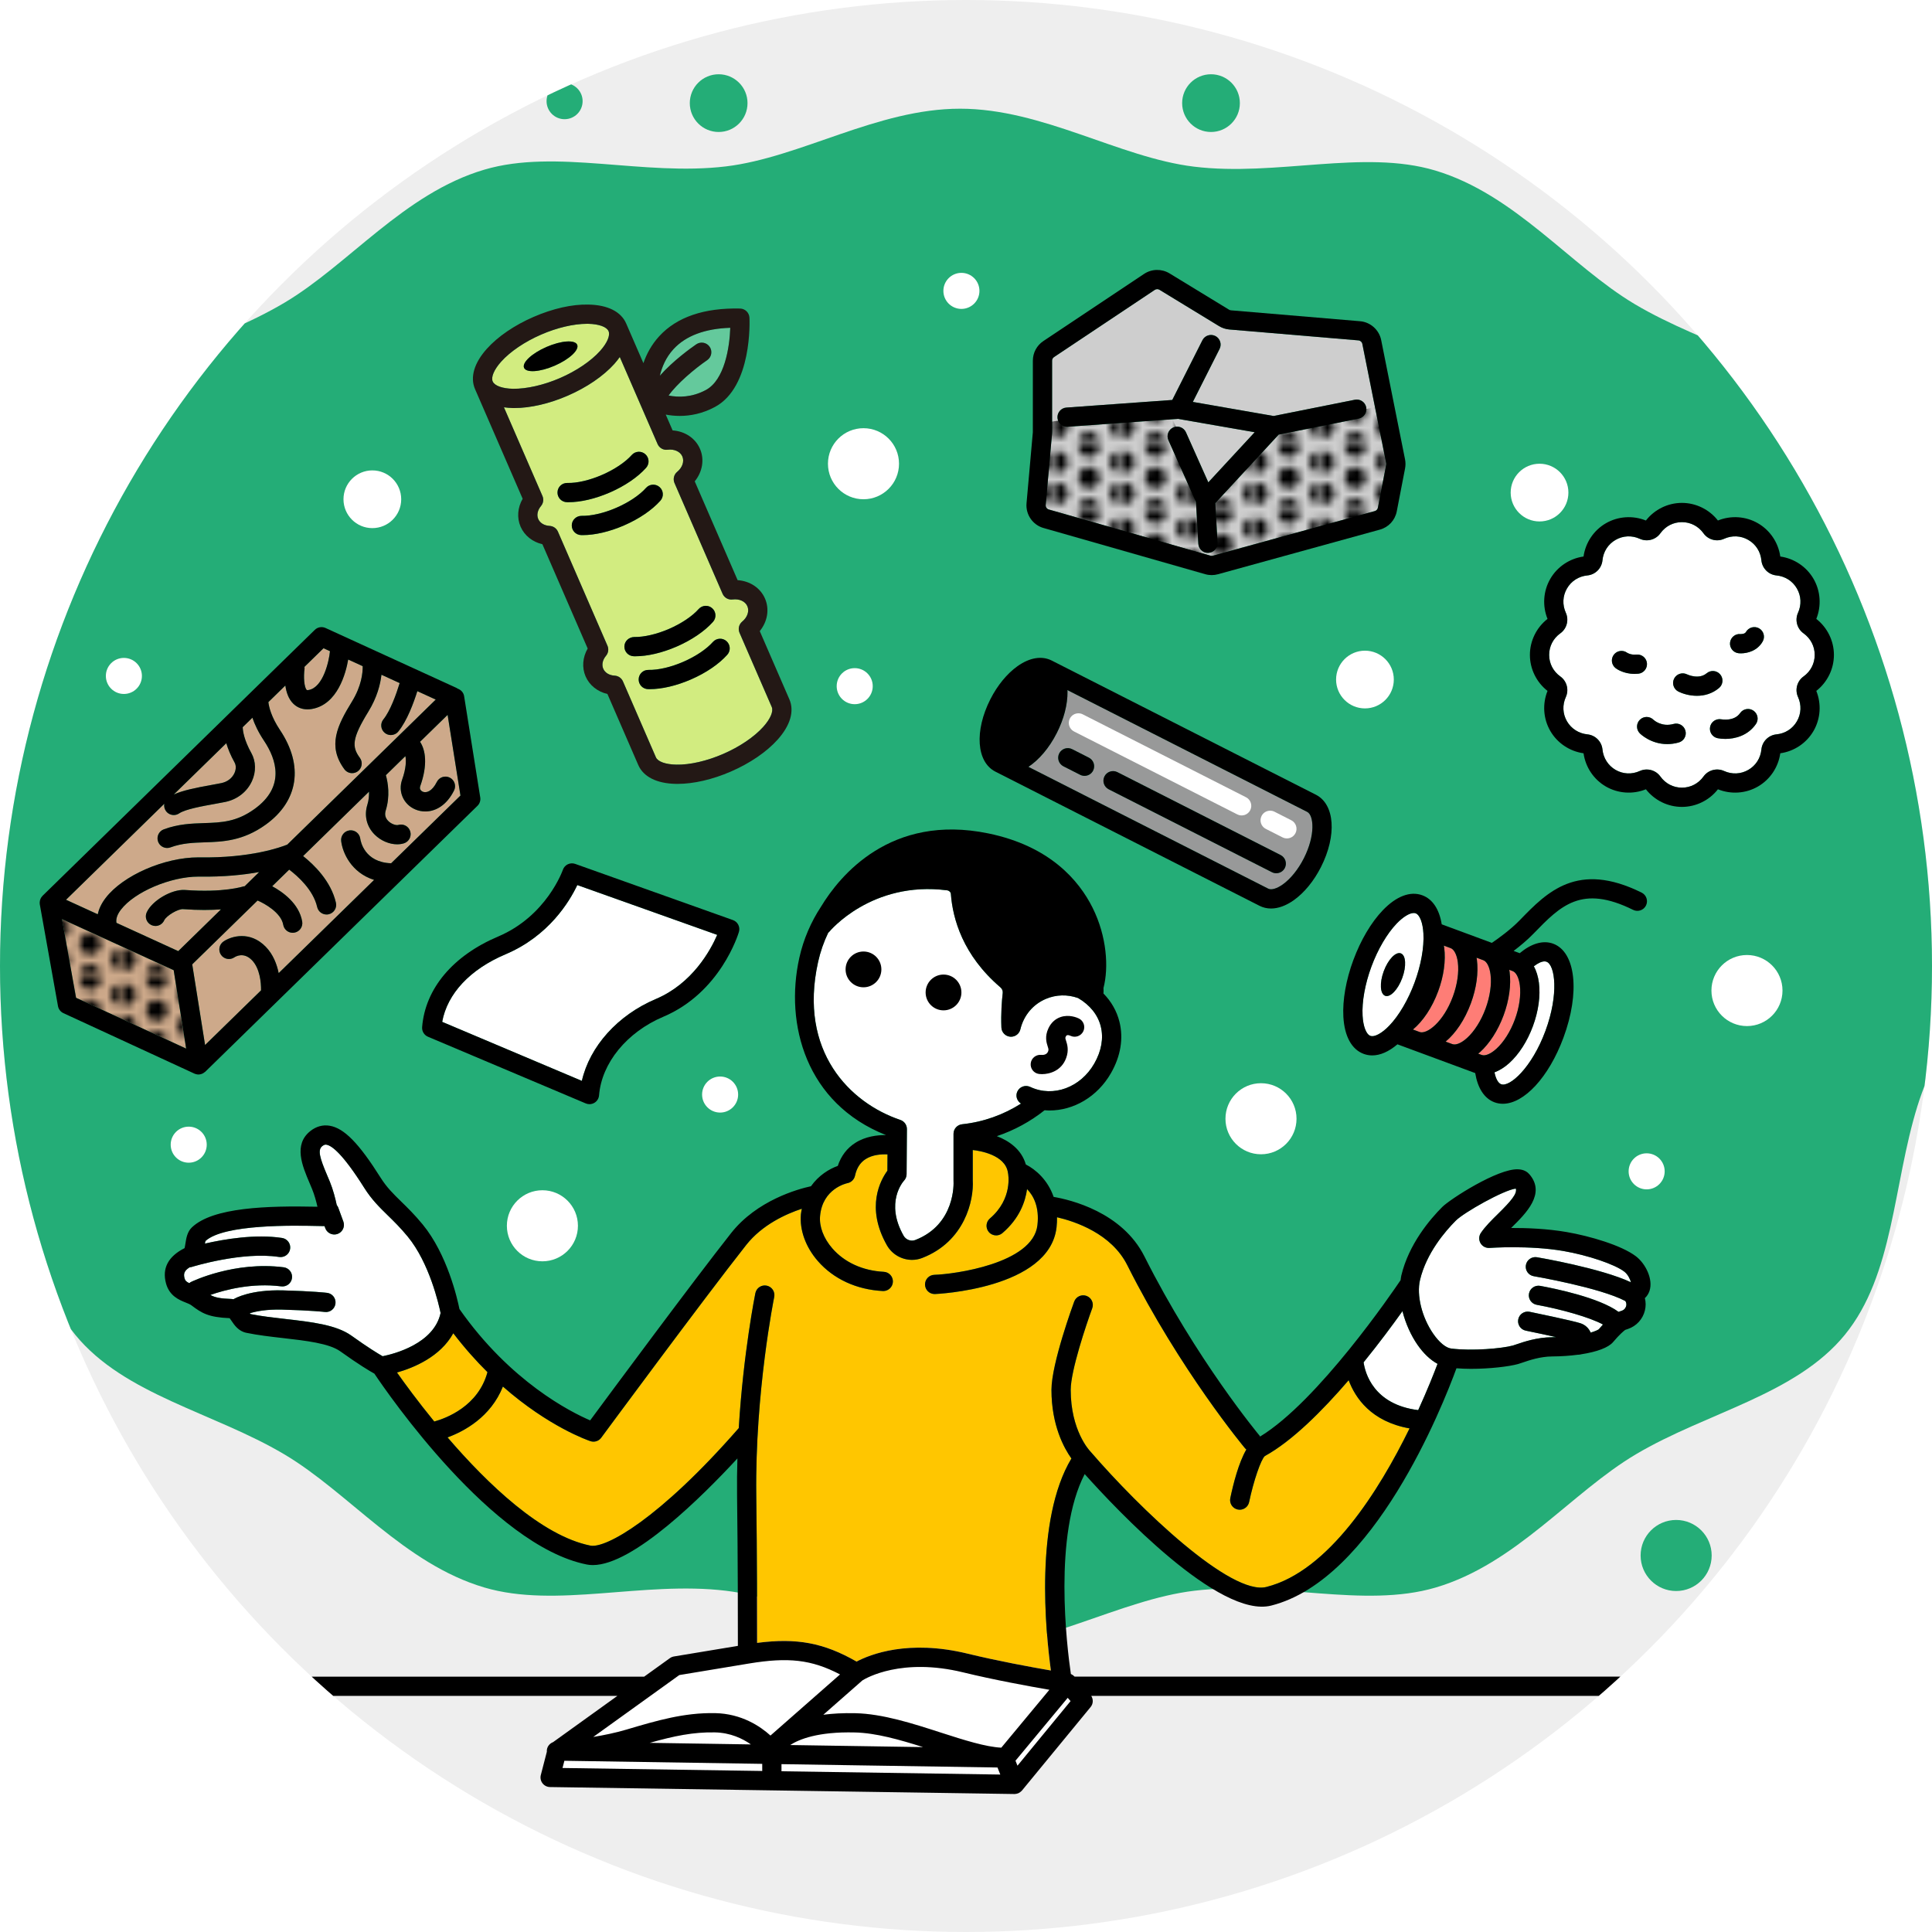
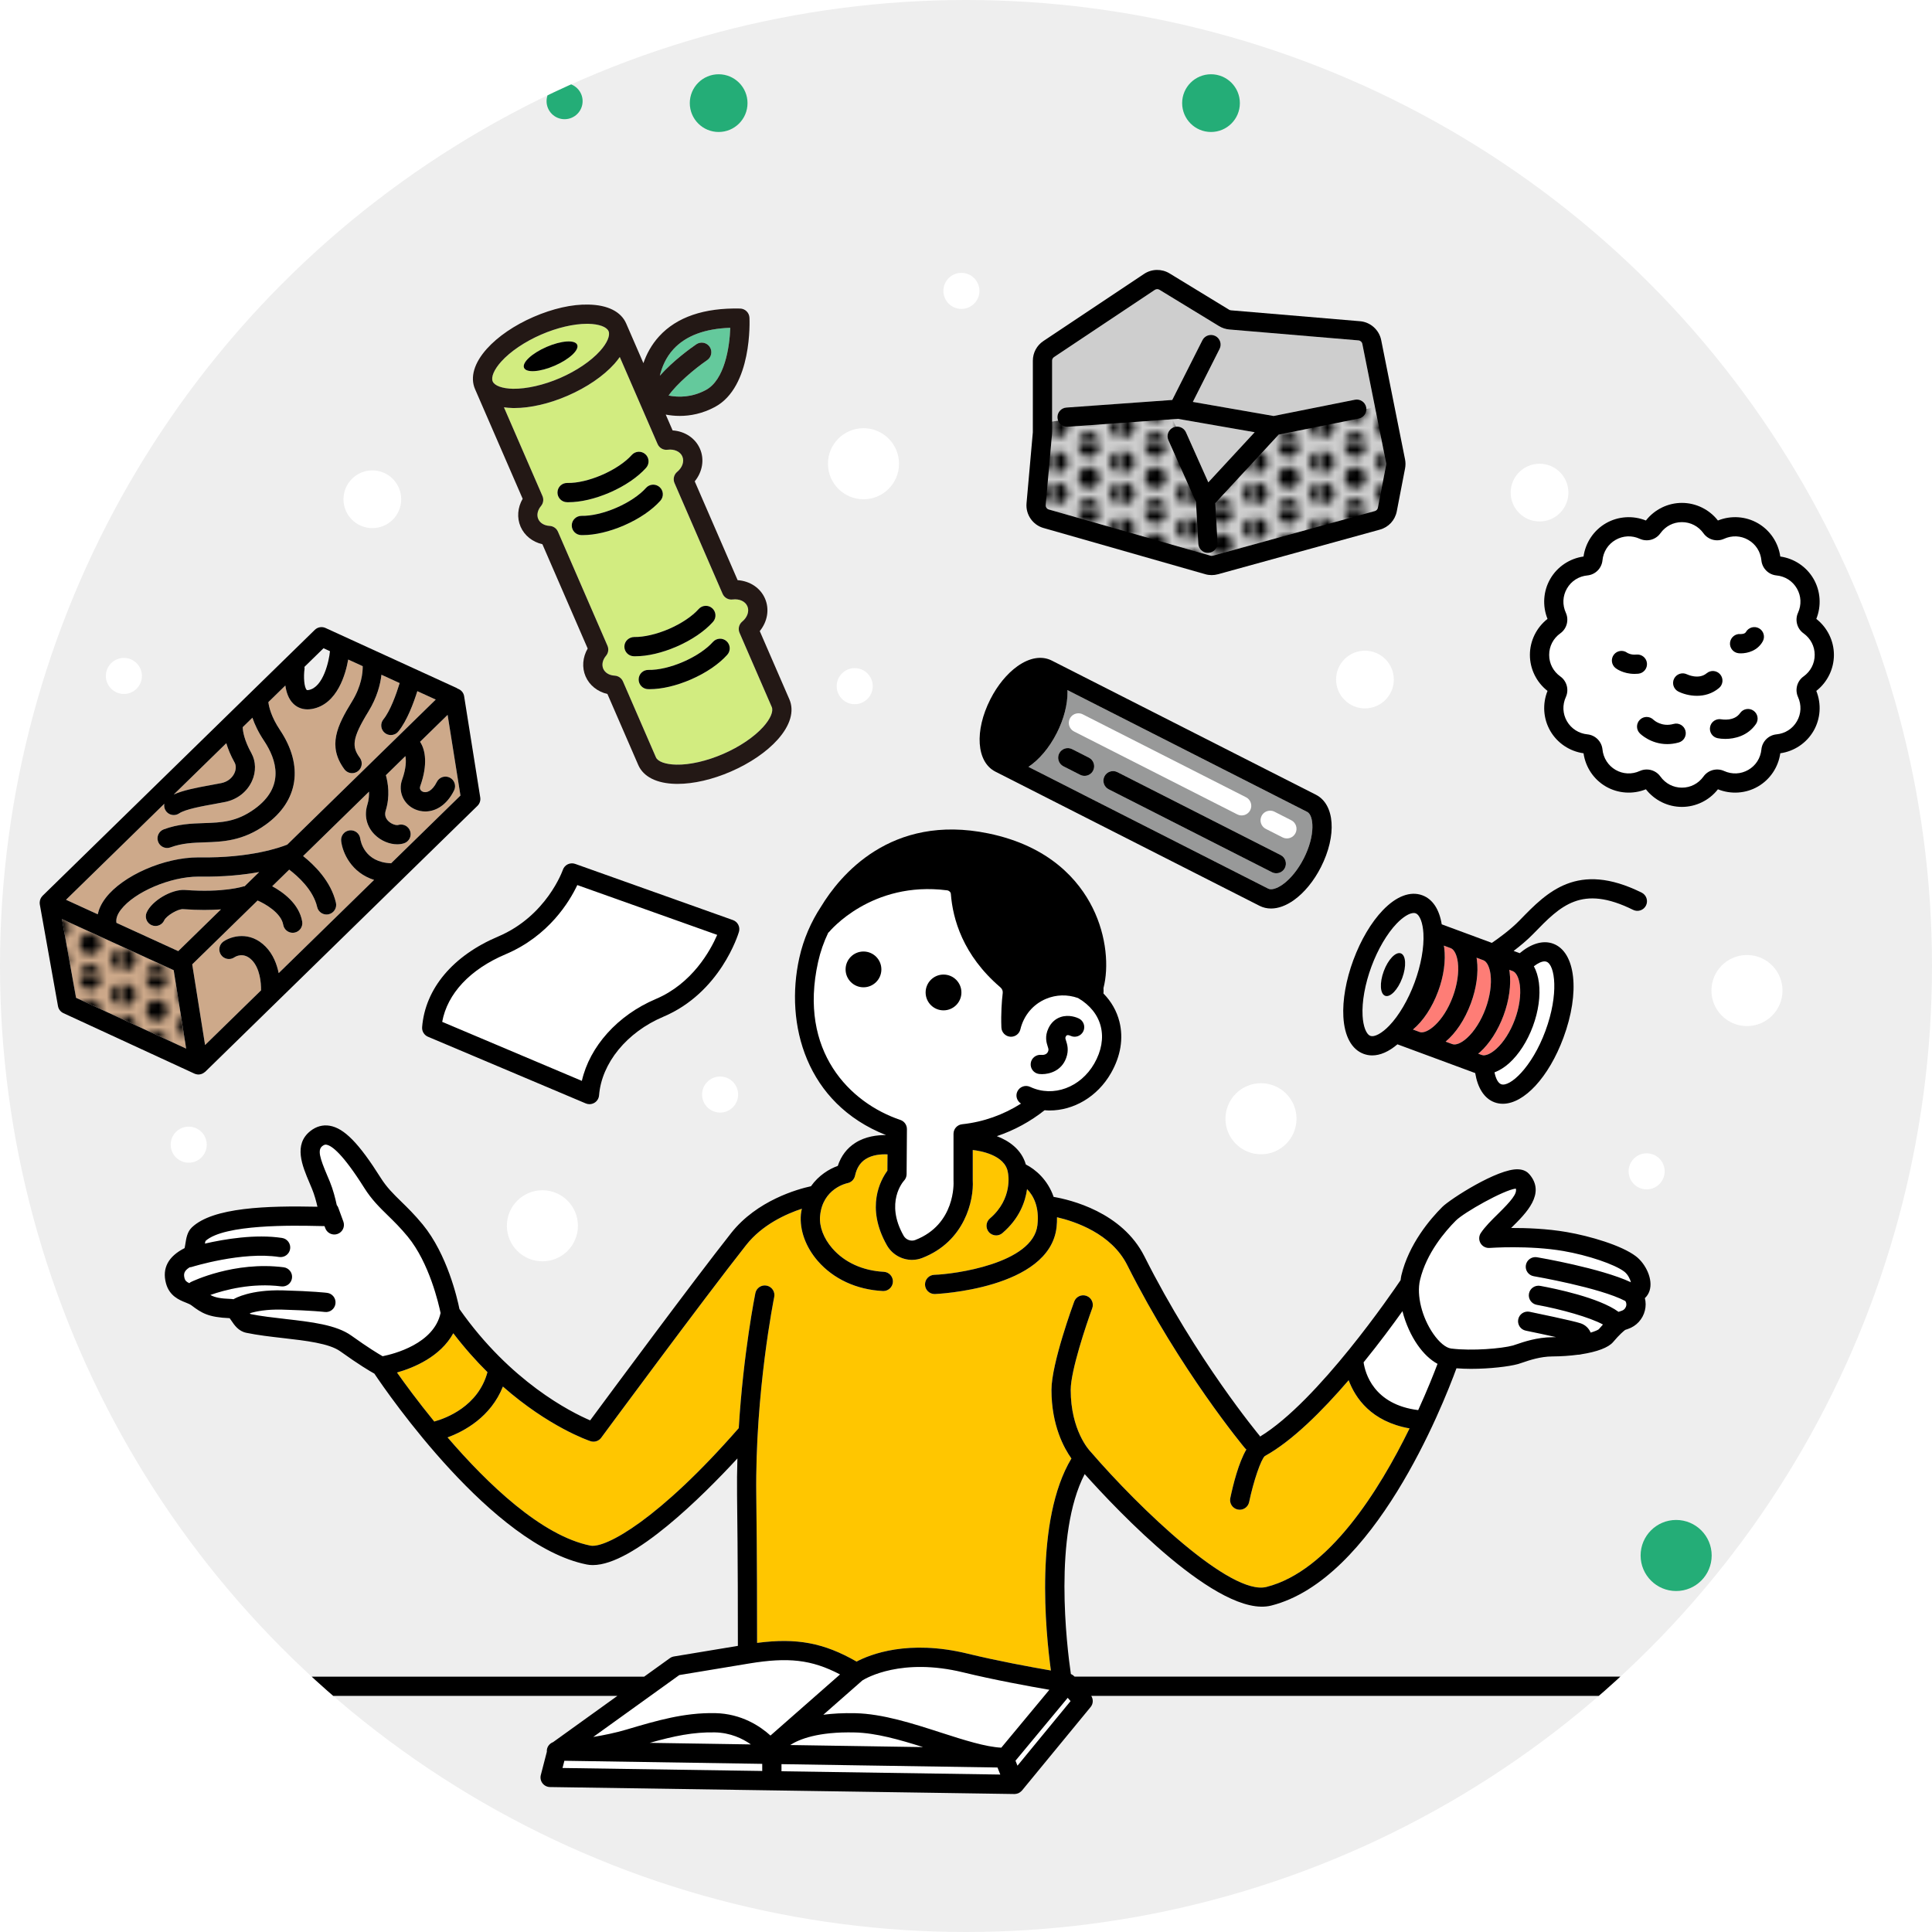
<svg xmlns="http://www.w3.org/2000/svg" width="340" height="340" viewBox="0 0 340 340">
  <defs>
    <style>
      .cls-1 {
        fill: url(#_新規パターンスウォッチ_3);
      }

      .cls-1, .cls-2, .cls-3, .cls-4, .cls-5, .cls-6, .cls-7, .cls-8, .cls-9, .cls-10, .cls-11, .cls-12, .cls-13, .cls-14 {
        stroke-width: 0px;
      }

      .cls-2 {
        fill: #cda98a;
      }

      .cls-3 {
        fill: #eee;
      }

      .cls-15 {
        clip-path: url(#clippath);
      }

      .cls-4 {
        fill: none;
      }

      .cls-5 {
        fill: #ffc600;
      }

      .cls-6 {
        fill: #fe7d76;
      }

      .cls-7 {
        fill: #231815;
      }

      .cls-8 {
        fill: #989999;
      }

      .cls-9 {
        fill: #000;
      }

      .cls-10 {
        fill: #64c99c;
      }

      .cls-11 {
        fill: #d2ec80;
      }

      .cls-12 {
        fill: #24ad77;
      }

      .cls-13 {
        fill: #cecece;
      }

      .cls-14 {
        fill: #fff;
      }
    </style>
    <clipPath id="clippath">
      <circle class="cls-4" cx="170" cy="170" r="170" />
    </clipPath>
    <pattern id="_新規パターンスウォッチ_3" data-name="新規パターンスウォッチ 3" x="0" y="0" width="8.504" height="8.504" patternTransform="translate(-2497.311 2176.043) scale(1.302)" patternUnits="userSpaceOnUse" viewBox="0 0 8.504 8.504">
      <g>
        <rect class="cls-4" width="8.504" height="8.504" />
        <path class="cls-9" d="M8.504,7.83c.801,0,1.451-.65,1.451-1.451s-.65-1.451-1.451-1.451-1.451.65-1.451,1.451.65,1.451,1.451,1.451Z" />
        <path class="cls-9" d="M4.252,9.956c.801,0,1.451-.65,1.451-1.451s-.65-1.451-1.451-1.451-1.451.65-1.451,1.451.65,1.451,1.451,1.451Z" />
        <path class="cls-9" d="M-0,7.83c.801,0,1.451-.65,1.451-1.451S.801,4.927-0,4.927s-1.451.65-1.451,1.451S-.802,7.83-0,7.83Z" />
        <path class="cls-9" d="M8.504,3.578c.801,0,1.451-.65,1.451-1.451s-.65-1.451-1.451-1.451-1.451.65-1.451,1.451.65,1.451,1.451,1.451Z" />
        <path class="cls-9" d="M4.252,5.704c.801,0,1.451-.65,1.451-1.451s-.65-1.451-1.451-1.451-1.451.65-1.451,1.451.65,1.451,1.451,1.451Z" />
        <path class="cls-9" d="M-0,3.578c.801,0,1.451-.65,1.451-1.451S.801.675-0.0.675s-1.451.65-1.451,1.451S-.802,3.578-0,3.578Z" />
        <path class="cls-9" d="M4.252,1.452C5.053,1.452,5.703.802,5.703 0s-.65-1.451-1.451-1.451S2.8-.801,2.8 0s.65,1.451,1.451,1.451Z" />
      </g>
    </pattern>
  </defs>
  <g id="illust">
    <circle class="cls-3" cx="170" cy="170" r="170" />
    <g class="cls-15">
      <g>
        <g>
-           <path class="cls-12" d="M350.943,154.615c0,15.1-9.662,27.662-13.508,40.046-4.306,13.867-4.145,29.694-12.789,40.261-8.627,10.546-24.309,13.634-36.748,21.005-11.359,6.731-21.1,19.278-35.233,23.449-12.65,3.733-27.907-1.178-42.487.568-13.197,1.581-26.662,10.157-41.224,10.157s-28.027-8.576-41.224-10.157c-14.58-1.747-29.838,3.165-42.489-.569-14.134-4.171-23.875-16.72-35.234-23.451-12.439-7.371-28.12-10.46-36.747-21.006-8.643-10.567-8.481-26.393-12.787-40.259-3.845-12.383-13.507-24.945-13.507-40.043S-3.372,126.953.474,114.569c4.306-13.867,4.145-29.694,12.789-40.261,8.627-10.546,24.309-13.634,36.748-21.005,11.359-6.731,21.1-19.278,35.233-23.449,12.65-3.733,27.907,1.178,42.487-.568,13.197-1.581,26.662-10.157,41.224-10.157,14.543,0,27.984,8.592,41.167,10.199,14.554,1.774,29.808-3.095,42.441.675,14.097,4.207,23.793,16.781,35.135,23.525,12.421,7.386,28.095,10.461,36.729,20.957,8.69,10.563,8.582,26.38,12.925,40.165,3.904,12.389,13.592,24.918,13.592,39.964Z" />
          <circle class="cls-12" cx="27.359" cy="273.74" r="6.253" />
          <circle class="cls-12" cx="301.433" cy="48.019" r="6.253" />
          <circle class="cls-12" cx="294.973" cy="273.74" r="6.253" />
          <circle class="cls-14" cx="307.437" cy="174.319" r="6.253" />
          <circle class="cls-14" cx="151.959" cy="81.608" r="6.253" />
          <circle class="cls-14" cx="95.454" cy="215.717" r="6.253" />
          <circle class="cls-14" cx="221.914" cy="196.881" r="6.253" />
          <circle class="cls-12" cx="29.413" cy="49.192" r="5.079" />
          <circle class="cls-12" cx="126.472" cy="18.148" r="5.079" />
          <circle class="cls-12" cx="213.117" cy="18.148" r="5.079" />
          <circle class="cls-14" cx="270.933" cy="86.688" r="5.079" />
          <circle class="cls-14" cx="240.208" cy="119.588" r="5.079" />
          <circle class="cls-14" cx="65.527" cy="87.861" r="5.079" />
          <circle class="cls-12" cx="99.358" cy="17.805" r="3.172" />
          <circle class="cls-12" cx="334.858" cy="249.974" r="3.172" />
          <circle class="cls-14" cx="289.783" cy="206.136" r="3.172" />
          <circle class="cls-14" cx="126.728" cy="192.622" r="3.172" />
          <circle class="cls-14" cx="150.415" cy="120.753" r="3.172" />
          <circle class="cls-14" cx="169.193" cy="51.191" r="3.172" />
          <circle class="cls-14" cx="21.802" cy="118.954" r="3.172" />
          <circle class="cls-14" cx="33.211" cy="201.444" r="3.172" />
        </g>
        <g>
          <path class="cls-14" d="M143.967,169.3c.402-1.812,1.008-3.538,1.787-5.159.051-.05.114-.082.16-.139.073-.09,7.445-9.038,20.761-7.319.354.046.639.317.662.629.327,4.38,2.101,10.786,8.699,16.429.314.268.47.632.428.998-.162,1.399-.333,3.589-.235,6.082.033.846.684,1.536,1.526,1.619.056.005.111.008.167.008.775,0,1.461-.53,1.645-1.298.589-2.455,2.231-4.412,4.507-5.368,1.803-.759,3.77-.798,5.593-.162.023.008.045.018.068.026,2.093,1.232,3.471,2.951,3.981,4.983.519,2.067.123,4.329-1.145,6.542-2.416,4.217-7.222,5.981-11.208,4.135-.022-.01-.046-.017-.068-.028-.845-.403-1.854-.042-2.255.802-.371.781-.071,1.683.642,2.134-3.058,1.945-6.582,3.235-10.365,3.636-.861.091-1.514.818-1.514,1.683v8.234c0,.033.001.072.003.104.018.31.357,7.611-6.746,10.355-.741.286-1.636-.046-2.038-.754-3.323-5.86-.069-9.544.061-9.686.294-.311.46-.724.462-1.152l.056-7.928c.005-.73-.459-1.382-1.152-1.616-8.865-2.985-17.977-12.056-14.482-27.791Z" />
          <path class="cls-2" d="M73.924,130.543c.964,1.451,1.376,4.036.031,7.808-.231.65.334.928.45.978.612.262,1.628-.033,2.474-1.725.418-.837,1.432-1.171,2.271-.758.836.418,1.175,1.435.756,2.271-1.317,2.635-3.271,3.687-5.057,3.687-.623,0-1.225-.127-1.773-.361-2.066-.881-3.058-3.128-2.31-5.228.729-2.044.725-3.394.577-4.15l-3.435,3.356c.373,1.338.762,3.672-.022,6.194-.228.732-.083,1.343.443,1.868.623.622,1.464.788,1.74.699.896-.275,1.842.219,2.121,1.111.279.891-.218,1.841-1.11,2.121-.373.116-.772.172-1.184.172-1.371,0-2.873-.623-3.959-1.708-1.417-1.415-1.885-3.335-1.283-5.269.251-.807.31-1.587.289-2.291l-11.602,11.334c1.943,1.542,4.909,4.426,5.778,8.215.209.912-.36,1.819-1.272,2.029-.127.028-.254.042-.38.042-.772,0-1.469-.53-1.649-1.313-.693-3.021-3.401-5.432-4.924-6.584l-2.993,2.924c1.821.987,4.741,3.03,5.281,6.215.156.922-.464,1.795-1.386,1.952-.095.017-.191.024-.285.024-.811,0-1.527-.584-1.667-1.409-.359-2.118-3.296-3.76-4.515-4.27l-11.501,11.235,2.261,14.197,9.853-9.625c.025-1.367-.222-3.885-1.598-5.301-1.49-1.535-2.938-.614-3.098-.505-.772.526-1.825.331-2.353-.441-.528-.772-.331-1.825.441-2.353,1.355-.926,4.652-1.925,7.438.94,1.307,1.344,1.956,3.075,2.272,4.631l16.792-16.403c-4.001-1.261-5.547-4.759-5.794-6.837-.11-.928.553-1.77,1.481-1.881.936-.108,1.764.548,1.879,1.47.061.452.742,4.158,5.432,4.319l12.199-11.917-2.261-14.198-4.849,4.737Z" />
-           <path class="cls-2" d="M53.593,117.715c-.196,1.377-.072,3.255.388,3.703.057.053.247.027.327.013,2.599-.45,3.611-5.191,3.76-6.818 0-.004.003-.008.004-.013l-1.14-.521-3.359,3.281c.008.118.037.233.019.355Z" />
+           <path class="cls-2" d="M53.593,117.715l-1.14-.521-3.359,3.281c.008.118.037.233.019.355Z" />
          <path class="cls-2" d="M38.889,160.035c-1.748.127-3.943.16-6.612-.038-.906-.109-3.015,1.165-3.378,1.966-.283.624-.898.993-1.542.994-.234,0-.472-.05-.699-.153-.851-.387-1.228-1.39-.841-2.24.947-2.088,4.403-4.092,6.711-3.944,6.856.516,10.26-.612,10.294-.622.076-.026.153-.015.23-.03l2.562-2.502c-2.706.489-6.215.867-10.52.803-.059-.001-.118-.001-.177-.001-4.905,0-11.233,2.687-13.63,5.808-.66.859-.914,1.639-.794,2.33l10.876,4.976,7.521-7.347Z" />
          <path class="cls-2" d="M18.602,158.013c3.043-3.962,10.317-7.13,16.313-7.13.075,0,.149,0,.224.001,8.965.143,14.269-1.781,15.417-2.247l26.128-25.524-3.24-1.482c-.646,2.06-1.811,5.226-3.349,7.104-.334.409-.821.621-1.311.621-.377,0-.756-.125-1.071-.383-.723-.593-.83-1.658-.237-2.381,1.196-1.462,2.265-4.428,2.86-6.382l-3.207-1.467c-.194,1.705-.773,3.997-2.298,6.482-2.916,4.745-2.931,6.195-1.5,8.14.554.754.392,1.813-.36,2.366-.302.223-.653.329-1.002.329-.52,0-1.033-.238-1.365-.689-3.018-4.103-1.264-7.675,1.343-11.919,1.675-2.727,1.901-5.046,1.886-6.217l-2.554-1.168c-.424,2.432-1.873,7.918-6.392,8.7-.277.047-.536.069-.779.069-1.191,0-1.996-.515-2.488-.994-.847-.825-1.238-2.034-1.402-3.202l-2.989,2.92c.103.848.501,2.603,2.046,4.915,4.191,6.268,3.256,12.487-2.5,16.639-4.019,2.899-7.595,3.018-10.749,3.123-2.044.069-3.974.134-6.027.889-.193.071-.39.105-.585.105-.689,0-1.336-.425-1.589-1.109-.322-.877.127-1.85,1.004-2.173,2.565-.945,4.862-1.021,7.084-1.096,3.058-.102,5.699-.19,8.883-2.486,5.407-3.898,3.891-8.683,1.666-12.01-1.028-1.538-1.652-2.905-2.042-4.053l-1.709,1.669c.026.71.252,2.275,1.533,4.573.804,1.444.84,3.282.096,4.914-.861,1.886-2.568,3.222-4.684,3.666-.537.113-1.188.23-1.896.357-2.053.367-5.157.924-6.224,1.655-.292.2-.625.295-.954.295-.54,0-1.071-.257-1.398-.736-.26-.38-.341-.829-.267-1.25l-17.298,16.898,5.583,2.554c.19-.873.602-1.845,1.401-2.886Z" />
          <path class="cls-14" d="M249.58,248.158c1.612-3.531,2.769-6.46,3.403-8.146-1.249-.673-2.461-1.81-3.533-3.358-1.1-1.589-2.078-3.686-2.638-5.913-1.686,2.364-4.071,5.591-6.842,9.005.266,1.854,1.742,7.433,9.611,8.412Z" />
          <path class="cls-2" d="M37.161,138.15c.671-.121,1.289-.231,1.799-.338,1.052-.22,1.89-.861,2.299-1.757.3-.657.31-1.353.027-1.861-.722-1.296-1.166-2.422-1.461-3.402l-9.247,9.033c1.585-.728,3.857-1.185,6.584-1.674Z" />
          <polygon class="cls-2" points="30.564 170.736 10.906 161.741 13.382 175.594 32.763 184.539 30.564 170.736" />
          <path class="cls-14" d="M274.589,119.044c1.143.818,1.552,2.34.973,3.62-.636,1.4-.565,2.955.195,4.27.748,1.296,2.093,2.156,3.597,2.303,1.4.139,2.514,1.252,2.652,2.65.146,1.507,1.007,2.852,2.303,3.6,1.313.758,2.869.832,4.267.196.392-.178.806-.262,1.216-.262.932,0,1.84.439,2.407,1.233.893,1.247,2.275,1.963,3.793,1.963s2.9-.716,3.795-1.964c.816-1.142,2.341-1.549,3.617-.971,1.397.637,2.954.566,4.27-.195,1.315-.758,2.154-2.07,2.304-3.598.135-1.396,1.249-2.512,2.648-2.651,1.53-.149,2.842-.988,3.601-2.303.759-1.313.83-2.87.196-4.268-.582-1.279-.175-2.804.97-3.621,1.249-.893,1.964-2.275,1.964-3.793s-.717-2.9-1.966-3.795c-1.143-.816-1.551-2.34-.969-3.62.634-1.397.563-2.954-.196-4.268-.759-1.313-2.071-2.154-3.6-2.303-1.399-.135-2.515-1.251-2.65-2.652-.149-1.526-.989-2.838-2.304-3.597-1.315-.76-2.871-.829-4.268-.196-1.278.581-2.801.175-3.62-.97-.894-1.247-2.276-1.964-3.794-1.964s-2.9.716-3.793,1.964c-.818,1.146-2.343,1.551-3.623.97-1.4-.637-2.954-.563-4.268.196-1.313.759-2.153,2.071-2.301,3.598-.139,1.402-1.255,2.516-2.654,2.651-1.526.15-2.838.989-3.596,2.303-.759,1.316-.83,2.871-.196,4.268.581,1.283.172,2.805-.971,3.621-1.247.894-1.964,2.277-1.964,3.794,0,1.518.716,2.9,1.964,3.793ZM306.287,111.589c.044-.003.75.027.968-.362.457-.818,1.489-1.106,2.303-.655.816.455,1.11,1.486.655,2.303-.929,1.668-2.702,2.103-3.844,2.103-.142,0-.275-.006-.394-.018-.931-.093-1.61-.923-1.517-1.853.093-.924.922-1.612,1.83-1.518ZM306.228,125.496c.533-.769,1.589-.959,2.355-.427.769.533.96,1.587.427,2.355-1.42,2.05-3.68,2.612-5.39,2.612-.509,0-.969-.051-1.344-.126-.917-.183-1.51-1.076-1.326-1.992.183-.912,1.064-1.499,1.982-1.329.119.023,2.271.388,3.296-1.092ZM294.615,119.431c.418-.83,1.427-1.169,2.261-.762.095.047,2.085.975,3.47-.188.717-.6,1.783-.507,2.385.208.6.716.507,1.784-.208,2.385-1.222,1.025-2.615,1.373-3.892,1.373-1.313,0-2.503-.367-3.259-.745-.835-.418-1.174-1.435-.756-2.272ZM294.518,127.404c.899-.256,1.833.275,2.085,1.175s-.275,1.833-1.175,2.085c-.722.202-1.4.285-2.027.285-2.913,0-4.731-1.8-4.823-1.893-.657-.665-.651-1.737.015-2.393.659-.652,1.72-.651,2.379.001.083.078,1.448,1.324,3.545.74ZM284.019,115.204c.566-.727,1.606-.868,2.343-.323.062.042.66.411,1.62.31.936-.085,1.758.586,1.853,1.517.091.931-.587,1.76-1.517,1.853-.228.022-.446.033-.657.033-1.975,0-3.198-.903-3.343-1.016-.739-.573-.872-1.636-.299-2.374Z" />
          <path class="cls-13" d="M184.574,89.664l28.453,8.13c.134.037.276.039.408.001l28.504-7.854c.277-.076.491-.309.545-.591l1.46-7.555c.018-.098.018-.196-.001-.294l-4.198-20.99c-.066-.331-.347-.581-.683-.609l-22.716-1.919c-.637-.052-1.263-.257-1.81-.59q-.001,0-.001-.001l-10.489-6.396c-.121-.075-.259-.111-.396-.111-.148,0-.297.042-.425.127l-17.736,11.825c-.212.141-.34.378-.34.633v12.541c0,.125-.006.248-.017.367l-1.109,12.485c-.032.364.198.699.549.8ZM187.667,71.727l18.634-1.339,5.305-10.509c.421-.835,1.438-1.17,2.274-.748.834.421,1.169,1.439.748,2.273l-4.708,9.328,14.216,2.477,14.302-2.861c.916-.183,1.809.411,1.992,1.327s-.411,1.808-1.328,1.991l-14.074,2.816-11.155,12.059.393,6.969c.053.933-.661,1.733-1.594,1.785-.032.003-.065.003-.097.003-.891,0-1.638-.697-1.688-1.597l-.415-7.375-4.852-10.864c-.381-.853.002-1.855.855-2.235.854-.38,1.855.001,2.236.854l3.933,8.806,8.161-8.822-13.506-2.354-19.388,1.393c-.041.003-.083.004-.123.004-.879,0-1.622-.68-1.687-1.572-.067-.932.635-1.742,1.567-1.809Z" />
          <path class="cls-14" d="M88.974,167.935c-6.258,2.647-10.257,6.937-11.157,11.896l24.58,10.388c1.384-6.059,6.281-11.556,13.018-14.408,6.424-2.718,9.609-8.537,10.802-11.287l-24.622-8.768c-1.366,2.89-5.01,8.958-12.621,12.18Z" />
          <path class="cls-8" d="M187.862,121.715c.03,2.245-.638,4.829-1.881,7.277-1.36,2.678-3.143,4.724-4.995,5.96l42.199,21.434c.546.281,1.523-.004,2.549-.734,1.373-.974,2.724-2.645,3.709-4.584,2.094-4.122,1.756-7.605.603-8.19l-42.2-21.435c.004.092.015.177.016.271ZM194.368,136.627c.424-.833,1.441-1.166,2.276-.743l28.726,14.591c.834.423,1.166,1.442.743,2.276-.299.587-.894.926-1.51.926-.258,0-.519-.059-.765-.183l-28.726-14.591c-.834-.423-1.166-1.442-.743-2.276ZM188.68,131.84l2.95,1.498c.834.423,1.167,1.442.743,2.276-.298.587-.893.926-1.51.926-.258,0-.519-.059-.765-.183l-2.95-1.498c-.834-.423-1.167-1.442-.743-2.276.423-.834,1.441-1.166,2.275-.743Z" />
          <path class="cls-14" d="M255.368,237.317c3.691.47,8.989-.008,10.875-.529.155-.043.366-.117.626-.206,1.265-.432,3.62-1.24,6.282-1.254.246-.001.454-.015.687-.021-1.748-.388-3.819-.827-5.333-1.139-.915-.19-1.504-1.085-1.316-2,.188-.914,1.079-1.499,2-1.316.776.16,7.616,1.574,8.972,2.027.836.279,1.452.885,1.771,1.636.822-.243,1.288-.475,1.428-.587.262-.313.505-.586.737-.839-2.308-1.261-7.324-2.675-11.659-3.468-.919-.169-1.53-1.05-1.361-1.97.168-.922,1.054-1.524,1.968-1.362,2.572.47,10.366,2.058,13.788,4.573l.57-.193c.562-.19.735-.66.782-.853.048-.19.068-.53-.145-.859-4.48-2.363-16.005-4.347-16.124-4.368-.922-.156-1.542-1.03-1.385-1.952.156-.922,1.044-1.54,1.952-1.385.485.082,11.253,1.932,16.537,4.405-.137-.562-.558-1.408-1.179-1.881-1.695-1.288-6.404-2.88-10.721-3.624-6.006-1.036-12.917-.545-12.984-.54-.656.043-1.261-.277-1.586-.835-.326-.558-.305-1.254.053-1.792.755-1.133,1.896-2.256,2.999-3.34,2.31-2.271,3.444-3.606,3.157-4.477-2.126.248-9.123,4.202-10.543,5.622-1.879,1.878-5.197,5.736-6.317,10.467-.634,2.675.326,6.569,2.334,9.467,1.043,1.505,2.215,2.473,3.135,2.59Z" />
          <path class="cls-11" d="M90.278,68.42c2.383.029,5.406-.645,8.282-1.893,2.877-1.249,5.443-2.984,7.038-4.76,1.252-1.393,1.826-2.731,1.496-3.49-.33-.759-1.698-1.254-3.572-1.291-.076-.001-.153-.001-.23-.001-2.349,0-5.268.684-8.053,1.895-2.877,1.249-5.443,2.984-7.038,4.76-1.252,1.393-1.826,2.731-1.496,3.49.33.759,1.698,1.254,3.572,1.291ZM96.184,61.053c2.582-1.121,4.996-1.291,5.391-.38.396.911-1.377,2.559-3.958,3.68-2.582,1.121-4.996,1.291-5.391.38-.396-.911,1.377-2.559,3.958-3.68Z" />
          <path class="cls-11" d="M115.72,78.139l-6.651-15.316c-.283.402-.591.804-.952,1.207-1.937,2.155-4.852,4.145-8.208,5.602-3.24,1.407-6.563,2.175-9.397,2.175-.101,0-.201-.001-.3-.004-.541-.01-1.045-.06-1.532-.128l6.78,15.614c.255.587.157,1.269-.254,1.76-.61.73-.791,1.585-.485,2.291s1.056,1.158,2.006,1.21c.639.036,1.204.428,1.459,1.016l8.717,20.077c.255.587.157,1.268-.254,1.76-.61.73-.791,1.585-.486,2.291.306.704,1.056,1.157,2.006,1.209.64.036,1.205.428,1.46,1.016l5.799,13.356c.329.759,1.698,1.252,3.572,1.289,2.389.06,5.406-.643,8.282-1.892,2.877-1.249,5.443-2.984,7.038-4.76,1.252-1.393,1.826-2.731,1.496-3.49l-5.67-13.058c-.301-.692-.107-1.499.475-1.98.914-.754,1.276-1.839.901-2.702-.374-.861-1.411-1.334-2.589-1.185-.755.102-1.472-.313-1.772-1.004l-8.459-19.483c-.301-.692-.107-1.5.476-1.98.914-.754,1.276-1.839.901-2.702-.374-.862-1.419-1.336-2.589-1.185-.753.104-1.472-.313-1.772-1.004ZM99.761,88.377c-.934-.023-1.674-.798-1.652-1.733.023-.934.775-1.664,1.732-1.652,1.73.046,3.94-.478,6.119-1.424,2.177-.946,4.08-2.221,5.219-3.498.623-.698,1.692-.76,2.39-.136.697.622.758,1.692.135,2.389-1.475,1.654-3.747,3.198-6.396,4.35-2.547,1.105-5.118,1.706-7.279,1.706-.09,0-.18-.001-.268-.003ZM127.855,112.832c.697.623.759,1.692.137,2.39-1.476,1.654-3.748,3.199-6.397,4.35-2.544,1.105-5.118,1.708-7.284,1.708-.088,0-.175-.001-.261-.003-.934-.022-1.675-.797-1.654-1.732s.765-1.667,1.731-1.653c1.711.037,3.943-.481,6.119-1.425,2.178-.945,4.08-2.22,5.219-3.498.622-.697,1.692-.759,2.39-.137ZM117.732,110.679c2.177-.946,4.08-2.221,5.219-3.498.622-.698,1.692-.76,2.39-.136.697.622.758,1.692.135,2.389-1.475,1.654-3.747,3.198-6.396,4.35-2.548,1.106-5.122,1.708-7.286,1.708-.088,0-.174-.001-.261-.003-.934-.022-1.675-.797-1.654-1.732.022-.933.799-1.635,1.731-1.653,1.696.027,3.941-.481,6.12-1.425ZM116.219,88.112c-1.476,1.655-3.748,3.2-6.397,4.35-2.547,1.106-5.121,1.708-7.284,1.708-.088,0-.175-.001-.261-.003-.934-.022-1.675-.797-1.654-1.732.022-.934.8-1.662,1.731-1.653,1.706.034,3.942-.481,6.12-1.425,2.177-.945,4.079-2.22,5.219-3.498.622-.697,1.692-.758,2.39-.137.697.623.759,1.692.137,2.39Z" />
          <path class="cls-10" d="M122.535,60.59c.772-.528,1.825-.331,2.353.437.53.77.334,1.825-.437,2.353-2.251,1.548-5.328,4.155-6.791,6.226,1.716.338,4.06.364,6.55-.969,3.307-1.767,4.191-7.526,4.306-10.953-4.472.149-7.826,1.406-9.986,3.748-1.356,1.47-2.049,3.18-2.41,4.687,2.353-2.659,5.534-4.926,6.414-5.531Z" />
          <path class="cls-5" d="M69.865,241.541c1.365,1.934,3.662,5.075,6.559,8.624,2.067-.57,7.74-2.671,9.361-8.69-1.998-1.977-4.027-4.249-6.013-6.845-2.277,4.141-6.96,6.075-9.907,6.911Z" />
          <path class="cls-14" d="M169.505,294.308c-10.818-2.636-17.047.982-17.732,1.41l-6.885,6.048c1.619-.208,3.47-.319,5.62-.271,4.837.107,10.093,1.804,15.176,3.447,3.984,1.286,7.774,2.485,10.526,2.619l8.464-10.191c-3.552-.61-9.742-1.741-15.17-3.063Z" />
          <polygon class="cls-14" points="178.709 309.853 179.059 310.733 188.405 299.365 187.898 298.789 178.709 309.853" />
          <polygon class="cls-14" points="175.543 311.051 137.527 310.46 137.527 311.715 176.037 312.293 175.543 311.051" />
          <path class="cls-14" d="M114.336,306.713l17.815.277c-1.465-1.035-3.604-2.064-6.362-2.122-3.8-.065-7.115.622-11.452,1.845Z" />
          <polygon class="cls-14" points="134.142 310.407 99.322 309.865 98.992 311.137 134.142 311.664 134.142 310.407" />
          <path class="cls-14" d="M110.171,304.399c5.493-1.627,10.221-3.02,15.689-2.916,4.644.099,7.928,2.313,9.73,3.946l12.245-10.758c-5.03-2.629-9.128-3.061-16.019-1.923-6.347,1.048-10.95,1.814-12.275,2.034l-15.143,10.892c1.868-.308,3.898-.721,5.772-1.276Z" />
          <path class="cls-5" d="M134.93,226.254c.915.187,1.506,1.082,1.319,1.998-.034.165-3.388,16.79-3.157,34.854.14,10.937.148,21.71.145,26.017,7.021-.91,11.757-.003,17.508,3.289,2.384-1.26,9.09-3.943,19.561-1.39,5.194,1.265,11.096,2.35,14.636,2.962-.93-6.796-2.896-26.48,3.61-37.314-1.278-1.789-3.511-5.806-3.51-12.079.001-4.644,3.835-15.087,3.998-15.53.323-.877,1.296-1.327,2.174-1.002.877.324,1.325,1.297,1.002,2.174-1.054,2.856-3.789,11.003-3.79,14.358,0,7.133,3.278,10.649,3.418,10.795.007.008.009.018.017.026.015.017.035.029.049.046,8.656,10.043,24.718,25.418,30.969,23.817,10.972-2.764,19.849-17.005,25.18-27.898-6.754-1.197-9.556-5.363-10.717-8.481-4.638,5.396-9.961,10.719-14.751,13.346-.666.557-1.983,4.356-2.765,8.098-.167.798-.87,1.347-1.655,1.347-.115,0-.231-.011-.348-.036-.915-.191-1.502-1.087-1.311-2.003.513-2.46,1.465-6.24,2.826-8.561-.095-.073-.185-.157-.265-.253-.113-.135-11.384-13.667-20.698-32.203-2.792-5.556-9.182-7.681-12.358-8.416.007.567-.011,1.153-.082,1.775-1.242,10.874-21.205,11.733-21.407,11.74h-.048c-.914,0-1.666-.727-1.691-1.645-.026-.934.71-1.713,1.645-1.739,3.411-.095,17.362-1.949,18.138-8.739.366-3.205-.696-5.178-1.825-6.351-.309,2.238-1.34,5.19-4.343,7.751-.319.272-.71.404-1.098.404-.478,0-.954-.201-1.289-.594-.607-.711-.522-1.78.19-2.387,4.092-3.49,3.205-7.895,3.196-7.938-.003-.015.002-.029-.001-.045-.005-.025-.017-.046-.02-.071-.451-3.167-5.014-3.864-6.193-3.992v5.331c.208,3.494-1.383,10.763-8.908,13.671-.579.224-1.182.331-1.778.331-1.778,0-3.504-.949-4.425-2.574-3.799-6.699-1.083-11.525.088-13.118l.02-2.872c-1.09-.051-2.635.047-3.858.833-.961.618-1.57,1.574-1.861,2.924-.144.664-.671,1.179-1.339,1.306-.167.034-4.375.954-4.81,5.778-.167,1.85.615,3.924,2.147,5.689,2.147,2.476,5.367,3.943,9.066,4.135.934.047,1.652.843,1.603,1.778-.047.903-.794,1.605-1.689,1.605-.029,0-.059,0-.088-.003-4.627-.239-8.693-2.12-11.449-5.296-2.132-2.457-3.211-5.45-2.963-8.213.031-.346.109-.65.167-.973-2.782.92-6.976,2.81-9.796,6.384-7.575,9.605-25.333,33.678-25.512,33.919-.326.441-.835.688-1.362.688-.179,0-.359-.028-.535-.086-.41-.137-7.338-2.524-15.403-9.61-2.136,5.372-6.822,7.878-9.742,8.947,7.008,8.157,16.536,17.32,25.147,19.046,2.663.523,12.085-4.632,26.102-20.678.808-13.285,2.895-23.62,2.923-23.752.187-.915,1.083-1.512,1.998-1.319Z" />
          <path class="cls-14" d="M139.053,307.098l23.399.364c-4.15-1.315-8.328-2.5-12.019-2.581-6.463-.16-9.795,1.193-11.38,2.217Z" />
          <path class="cls-14" d="M77.538,231.065c-.319-1.547-1.971-8.816-5.783-13.447-1.282-1.556-2.411-2.66-3.503-3.727-1.461-1.428-2.841-2.777-4.136-4.832-3.782-5.999-5.71-7.451-6.662-7.611-.171-.03-.382-.037-.739.247-.851.678-.441,2.074.867,5.153.154.364.311.731.463,1.101.577,1.406.971,2.961,1.219,4.127.092.126.19.248.247.402l.915,2.496c.322.877-.129,1.85-1.007,2.172-.192.07-.389.104-.582.104-.69,0-1.338-.426-1.589-1.111l-.134-.365c-.349-.005-.762-.014-1.232-.024-4.074-.088-16.405-.357-19.707,2.631-.04.103-.08.282-.116.473,3.433-.788,8.901-1.71,13.583-.993.924.142,1.558,1.006,1.416,1.93-.141.923-1.003,1.551-1.93,1.416-6.518-1.007-15.319,1.732-15.407,1.761-.112.035-.225.04-.338.051-.91.568-1.133,1.085-.908,1.933.111.417.303.614.844.866.082-.06.145-.138.239-.184.31-.153,7.692-3.715,16.364-2.614.927.118,1.584.965,1.466,1.892-.118.928-.956,1.582-1.892,1.467-5.169-.655-9.923.613-12.481,1.511.817.447,1.727.64,3.768.711.115.004.218.025.325.042.006-.004.01-.011.016-.015.285-.174,2.959-1.686,8.63-1.544,5.395.146,7.714.425,7.81.437.927.114,1.586.957,1.473,1.886-.113.927-.949,1.594-1.885,1.474-.022-.003-2.29-.272-7.489-.412-2.789-.076-4.649.315-5.712.644.055.065.105.12.142.143,1.823.37,4.013.621,6.132.862,4.604.525,8.953,1.022,11.619,2.932,2.945,2.111,4.72,3.181,5.497,3.623,1.985-.399,9.029-2.187,10.199-7.609Z" />
          <path class="cls-9" d="M359.834,295.061h-170.71c-.017-.019-.042-.027-.059-.045-.122-.126-.26-.233-.415-.316-.026-.014-.049-.034-.075-.046-.038-.018-.079-.027-.118-.042-.717-4.915-3.113-24.526,2.429-35.197,5.684,6.352,23.692,25.444,32.821,23.141,18.085-4.556,30.154-35.059,32.605-41.76.825.059,1.669.098,2.53.098,3.332,0,6.703-.401,8.306-.844.202-.056.479-.149.819-.266,1.158-.397,3.096-1.06,5.204-1.072,1.63-.009,3.14-.121,4.512-.303.011,0,.022.002.032.002.199,0,.391-.034.577-.083,2.733-.424,4.766-1.173,5.579-2.14,1.141-1.354,1.886-1.962,2.134-2.147l.482-.164c1.49-.502,2.607-1.715,2.985-3.245.182-.731.178-1.476-.003-2.184.367-.336.646-.764.815-1.27.68-2.041-.689-4.799-2.394-6.096-2.529-1.923-8.094-3.558-12.195-4.264-3.448-.595-7.09-.726-9.764-.715.015-.014.029-.028.044-.042,2.577-2.535,6.107-6.005,3.166-9.415-.322-.374-.924-.828-1.968-.866-3.568-.187-12.008,5.274-13.351,6.619-2.132,2.131-5.904,6.535-7.217,12.079-.062.263-.084.537-.125.806-1.354,2.013-14.508,21.311-24.729,27.526-.033-.049-.044-.106-.083-.152-.111-.132-11.139-13.382-20.268-31.549-3.936-7.832-13.085-9.981-15.98-10.476-1.028-2.989-3.171-4.831-4.893-5.705-.776-2.696-3.005-4.174-5.101-4.983,3.08-1.031,5.917-2.59,8.405-4.563.283.021.566.046.849.046,4.252,0,8.432-2.39,10.829-6.574,1.711-2.987,2.227-6.116,1.491-9.049-.471-1.878-1.427-3.554-2.812-4.965.002-.142.02-.281.02-.424,0-.183-.011-.365-.014-.548.935-3.601.602-9.072-1.926-14.135-2.36-4.725-7.459-10.828-18.349-13.068-17.207-3.543-26.165,7.495-29.423,12.871-1.775,2.699-3.102,5.739-3.832,9.029-2.598,11.697,1.188,25.637,15.258,31.192-1.553-.018-3.618.228-5.402,1.366-1.473.938-2.509,2.301-3.088,4.059-1.494.524-3.359,1.654-4.717,3.575-2.3.502-9.503,2.476-14.055,8.248-6.698,8.491-21.285,28.195-24.805,32.958-3.428-1.47-14.04-6.809-23.002-19.591-.367-1.818-2.141-9.63-6.484-14.904-1.399-1.699-2.647-2.919-3.75-3.996-1.428-1.396-2.556-2.498-3.639-4.216-3.823-6.064-6.419-8.713-8.96-9.143-1.202-.208-2.386.119-3.413.937-3.001,2.389-1.415,6.123-.141,9.123.149.352.3.708.447,1.064.418,1.018.732,2.175.949,3.129-8.867-.19-18.406.1-22.1,3.638-.811.777-.985,1.883-1.138,2.86-.037.239-.09.571-.143.784-2.876,1.455-3.98,3.532-3.279,6.174.598,2.254,2.337,2.949,3.488,3.409.385.154.75.3.982.475,1.82,1.373,2.966,2.111,6.738,2.271.1.126.233.324.331.469.485.724,1.219,1.817,2.597,2.103,2.041.425,4.309.684,6.503.934,3.972.454,8.08.923,10.031,2.321,3.288,2.357,5.215,3.494,6.011,3.934,2.369,3.536,20.754,30.255,37.361,33.585.345.07.704.103,1.078.103,7.132,0,19.311-12.124,25.447-18.765-.064,2.125-.089,4.296-.061,6.489.145,11.392.148,22.609.144,26.495-6.788,1.121-11.255,1.866-11.255,1.866-.256.043-.499.144-.71.295l-4.529,3.257H-25.796c-.934,0-1.692.758-1.692,1.692s.758,1.692,1.692,1.692H108.651l-11.319,8.141c-.655.248-1.12.867-1.103,1.602.001.022.012.04.013.061l-1.067,4.122c-.13.503-.023,1.038.292,1.451.315.413.802.659,1.321.666l81.731,1.227h.018c.003,0,.006.001.009.001.005,0,.011-.003.016-.003.19-.002.373-.043.549-.106.019-.007.04-.004.059-.011.011-.004.018-.014.029-.019.179-.075.341-.183.486-.317.028-.025.053-.05.079-.077.029-.03.062-.054.088-.086l12.083-14.697c.466-.567.483-1.349.106-1.956h167.792c.934,0,1.692-.758,1.692-1.692s-.758-1.692-1.692-1.692ZM249.45,236.655c1.072,1.547,2.284,2.685,3.533,3.358-.634,1.686-1.791,4.614-3.403,8.146-7.869-.978-9.345-6.558-9.611-8.412,2.771-3.414,5.156-6.641,6.842-9.005.56,2.227,1.538,4.324,2.638,5.913ZM249.898,225.26c1.12-4.731,4.438-8.589,6.317-10.467,1.42-1.42,8.417-5.375,10.543-5.622.287.871-.847,2.206-3.157,4.477-1.104,1.085-2.244,2.207-2.999,3.34-.358.538-.379,1.233-.053,1.792.326.558.93.879,1.586.835.067-.005,6.978-.496,12.984.54,4.317.744,9.026,2.336,10.721,3.624.621.473,1.043,1.318,1.179,1.881-5.284-2.473-16.051-4.322-16.537-4.405-.908-.155-1.795.463-1.952,1.385-.158.922.463,1.795,1.385,1.952.118.021,11.644,2.005,16.124,4.368.213.329.193.669.145.859-.047.193-.22.664-.782.853l-.57.193c-3.422-2.515-11.216-4.102-13.788-4.573-.914-.163-1.8.44-1.968,1.362-.169.919.441,1.8,1.361,1.97,4.335.793,9.351,2.207,11.659,3.468-.232.253-.475.525-.737.839-.14.112-.607.344-1.428.587-.319-.751-.935-1.357-1.771-1.636-1.355-.453-8.196-1.867-8.972-2.027-.921-.183-1.812.402-2,1.316-.188.915.401,1.811,1.316,2,1.515.312,3.585.751,5.333,1.139-.234.006-.442.019-.687.021-2.663.014-5.017.821-6.282,1.254-.259.089-.47.163-.626.206-1.886.521-7.184.999-10.875.529-.921-.117-2.092-1.085-3.135-2.59-2.008-2.899-2.968-6.792-2.334-9.467ZM143.967,169.3c.402-1.812,1.008-3.538,1.787-5.159.051-.05.114-.082.16-.139.073-.09,7.445-9.038,20.761-7.319.354.046.639.317.662.629.327,4.38,2.101,10.786,8.699,16.429.314.268.47.632.428.998-.162,1.399-.333,3.589-.235,6.082.033.846.684,1.536,1.526,1.619.056.005.111.008.167.008.775,0,1.461-.53,1.645-1.298.589-2.455,2.231-4.412,4.507-5.368,1.803-.759,3.77-.798,5.593-.162.023.008.045.018.068.026,2.093,1.232,3.471,2.951,3.981,4.983.519,2.067.123,4.329-1.145,6.542-2.416,4.217-7.222,5.981-11.208,4.135-.022-.01-.046-.017-.068-.028-.845-.403-1.854-.042-2.255.802-.371.781-.071,1.683.642,2.134-3.058,1.945-6.582,3.235-10.365,3.636-.861.091-1.514.818-1.514,1.683v8.234c0,.033.001.072.003.104.018.31.357,7.611-6.746,10.355-.741.286-1.636-.046-2.038-.754-3.323-5.86-.069-9.544.061-9.686.294-.311.46-.724.462-1.152l.056-7.928c.005-.73-.459-1.382-1.152-1.616-8.865-2.985-17.977-12.056-14.482-27.791ZM85.785,241.475c-1.621,6.018-7.295,8.12-9.361,8.69-2.897-3.549-5.194-6.69-6.559-8.624,2.947-.836,7.631-2.77,9.907-6.911,1.986,2.596,4.014,4.868,6.013,6.845ZM50.224,232.119c-2.118-.242-4.308-.492-6.132-.862-.037-.023-.088-.078-.142-.143,1.063-.329,2.923-.72,5.712-.644,5.199.14,7.467.409,7.489.412.936.121,1.772-.547,1.885-1.474.113-.928-.545-1.771-1.473-1.886-.096-.013-2.415-.291-7.81-.437-5.671-.142-8.344,1.369-8.63,1.544-.007.004-.01.011-.016.015-.107-.016-.21-.038-.325-.042-2.041-.07-2.951-.264-3.768-.711,2.558-.898,7.312-2.166,12.481-1.511.936.114,1.774-.539,1.892-1.467.118-.927-.539-1.774-1.466-1.892-8.671-1.101-16.054,2.462-16.364,2.614-.094.046-.158.123-.239.184-.541-.253-.734-.45-.844-.866-.225-.849-.002-1.365.908-1.933.113-.011.225-.017.338-.051.088-.029,8.889-2.768,15.407-1.761.927.135,1.789-.493,1.93-1.416.142-.924-.493-1.788-1.416-1.93-4.682-.717-10.149.205-13.583.993.036-.191.076-.37.116-.473,3.302-2.988,15.632-2.718,19.707-2.631.47.01.884.019,1.232.024l.134.365c.251.685.9,1.111,1.589,1.111.193,0,.39-.034.582-.104.878-.322,1.329-1.294,1.007-2.172l-.915-2.496c-.056-.154-.154-.276-.247-.402-.248-1.166-.642-2.721-1.219-4.127-.152-.37-.308-.738-.463-1.101-1.308-3.079-1.717-4.476-.867-5.153.357-.283.568-.277.739-.247.952.16,2.88,1.612,6.662,7.611,1.295,2.055,2.675,3.404,4.136,4.832,1.092,1.067,2.221,2.17,3.503,3.727,3.812,4.631,5.465,11.9,5.783,13.447-1.17,5.422-8.214,7.209-10.199,7.609-.776-.441-2.552-1.512-5.497-3.623-2.666-1.91-7.015-2.407-11.619-2.932ZM103.909,272.003c-8.61-1.727-18.139-10.889-25.147-19.046,2.92-1.068,7.606-3.575,9.742-8.947,8.064,7.086,14.992,9.473,15.403,9.61.176.059.357.086.535.086.527,0,1.037-.247,1.362-.688.179-.242,17.936-24.314,25.512-33.919,2.82-3.575,7.014-5.464,9.796-6.384-.058.323-.136.627-.167.973-.249,2.763.831,5.756,2.963,8.213,2.756,3.176,6.822,5.057,11.449,5.296.029.003.059.003.088.003.895,0,1.642-.702,1.689-1.605.048-.934-.669-1.73-1.603-1.778-3.699-.192-6.919-1.659-9.066-4.135-1.532-1.765-2.315-3.839-2.147-5.689.435-4.824,4.644-5.743,4.81-5.778.668-.127,1.195-.642,1.339-1.306.291-1.35.9-2.307,1.861-2.924,1.223-.785,2.768-.884,3.858-.833l-.02,2.872c-1.171,1.593-3.886,6.418-.088,13.118.921,1.625,2.647,2.574,4.425,2.574.596,0,1.199-.107,1.778-.331,7.525-2.908,9.116-10.177,8.908-13.671v-5.331c1.179.128,5.742.825,6.193,3.992.004.025.016.046.02.071.003.015-.003.029.001.045.009.043.896,4.448-3.196,7.938-.711.607-.796,1.676-.19,2.387.335.393.811.594,1.289.594.388,0,.779-.132,1.098-.404,3.002-2.561,4.034-5.513,4.343-7.751,1.13,1.173,2.191,3.147,1.825,6.351-.776,6.79-14.726,8.643-18.138,8.739-.934.027-1.671.805-1.645,1.739.025.918.777,1.645,1.691,1.645h.048c.202-.006,20.165-.866,21.407-11.74.071-.621.089-1.208.082-1.775,3.176.735,9.566,2.859,12.358,8.416,9.315,18.536,20.585,32.068,20.698,32.203.08.096.17.179.265.253-1.36,2.321-2.312,6.101-2.826,8.561-.191.915.396,1.812,1.311,2.003.116.024.233.036.348.036.784,0,1.488-.548,1.655-1.347.782-3.742,2.099-7.541,2.765-8.098,4.79-2.627,10.113-7.95,14.751-13.346,1.161,3.119,3.963,7.284,10.717,8.481-5.33,10.893-14.207,25.134-25.18,27.898-6.251,1.601-22.313-13.774-30.969-23.817-.015-.017-.034-.029-.049-.046-.007-.008-.009-.018-.017-.026-.14-.146-3.418-3.662-3.418-10.795.001-3.354,2.736-11.502,3.79-14.358.324-.877-.125-1.85-1.002-2.174-.879-.326-1.851.125-2.174,1.002-.163.443-3.998,10.886-3.998,15.53-.001,6.273,2.232,10.29,3.51,12.079-6.507,10.834-4.541,30.518-3.61,37.314-3.54-.612-9.442-1.697-14.636-2.962-10.471-2.553-17.177.131-19.561,1.39-5.751-3.292-10.487-4.198-17.508-3.289.003-4.306-.005-15.08-.145-26.017-.231-18.064,3.123-34.689,3.157-34.854.188-.915-.403-1.811-1.319-1.998-.914-.193-1.811.403-1.998,1.319-.027.132-2.115,10.467-2.923,23.752-14.016,16.046-23.439,21.201-26.102,20.678ZM137.527,310.46l38.017.591.493,1.242-38.51-.578v-1.255ZM139.053,307.098c1.585-1.023,4.918-2.376,11.38-2.217,3.691.081,7.869,1.266,12.019,2.581l-23.399-.364ZM176.211,307.562c-2.752-.134-6.542-1.333-10.526-2.619-5.083-1.643-10.34-3.34-15.176-3.447-2.15-.048-4.001.063-5.62.271l6.885-6.048c.685-.428,6.914-4.046,17.732-1.41,5.428,1.322,11.618,2.453,15.17,3.063l-8.464,10.191ZM119.542,294.783c1.325-.22,5.928-.987,12.275-2.034,6.89-1.139,10.989-.706,16.019,1.923l-12.245,10.758c-1.802-1.633-5.086-3.847-9.73-3.946-5.469-.104-10.197,1.288-15.689,2.916-1.873.555-3.904.968-5.772,1.276l15.143-10.892ZM132.15,306.99l-17.815-.277c4.338-1.223,7.652-1.91,11.452-1.845,2.759.059,4.898,1.087,6.362,2.122ZM99.322,309.865l34.82.542v1.258l-35.15-.528.33-1.272ZM179.059,310.733l-.35-.88,9.189-11.064.507.576-9.346,11.368ZM183.368,189.031c-.187,0-.358-.01-.51-.029-.927-.118-1.584-.965-1.465-1.893.118-.927.969-1.575,1.893-1.466.191.023.927.034,1.163-.613.107-.295.083-.392-.066-.856-.212-.659-.565-1.761.127-3.219.455-.959,1.181-1.636,2.1-1.958,1.527-.539,2.975.105,3.25.239.84.409,1.19,1.423.781,2.263-.406.833-1.407,1.183-2.244.79-.636-.285-.765-.011-.828.117-.118.249-.113.267.037.735.211.659.53,1.653.024,3.046-.825,2.27-2.924,2.844-4.262,2.844Z" />
          <path class="cls-9" d="M151.959,167.45c-1.739,0-3.149,1.41-3.149,3.149s1.41,3.149,3.149,3.149,3.149-1.41,3.149-3.149-1.41-3.149-3.149-3.149Z" />
          <path class="cls-9" d="M166.044,177.805c1.739,0,3.149-1.41,3.149-3.149s-1.41-3.149-3.149-3.149-3.149,1.41-3.149,3.149,1.41,3.149,3.149,3.149Z" />
          <path class="cls-9" d="M183.645,92.919l28.454,8.13c.372.107.755.159,1.137.159.372,0,.743-.05,1.102-.15l28.5-7.854c1.53-.421,2.668-1.652,2.97-3.212l1.46-7.556c.102-.53.1-1.068-.005-1.598l-4.198-20.991c-.36-1.799-1.89-3.165-3.718-3.317l-22.717-1.919c-.117-.009-.232-.047-.333-.108l-10.488-6.397c-1.372-.833-3.12-.801-4.46.09l-17.737,11.825c-1.156.772-1.846,2.061-1.846,3.451l-.004,12.608-1.109,12.485c-.176,1.978,1.083,3.811,2.992,4.355ZM185.135,76.379c.011-.119.017-.243.017-.367v-12.541c0-.256.127-.492.34-.633l17.736-11.825c.128-.085.277-.127.425-.127.137,0,.275.036.396.111l10.489,6.396q0,.001.001.001c.547.333,1.173.538,1.81.59l22.716,1.919c.336.028.617.279.683.609l4.198,20.99c.02.098.02.196.001.294l-1.46,7.555c-.055.282-.269.515-.545.591l-28.504,7.854c-.132.038-.275.036-.408-.001l-28.453-8.13c-.35-.1-.581-.436-.549-.8l1.109-12.485Z" />
          <path class="cls-9" d="M187.786,75.108c.041,0,.082-.001.123-.004l19.388-1.393,13.506,2.354-8.161,8.822-3.933-8.806c-.381-.853-1.382-1.235-2.236-.854-.853.38-1.236,1.382-.855,2.235l4.852,10.864.415,7.375c.051.9.797,1.597,1.688,1.597.032,0,.064,0,.097-.003.933-.052,1.647-.852,1.594-1.785l-.393-6.969,11.155-12.059,14.074-2.816c.917-.183,1.511-1.074,1.328-1.991s-1.076-1.51-1.992-1.327l-14.302,2.861-14.216-2.477,4.708-9.328c.421-.834.086-1.853-.748-2.273-.836-.422-1.853-.088-2.274.748l-5.305,10.509-18.634,1.339c-.932.067-1.634.877-1.567,1.809.064.891.807,1.572,1.687,1.572Z" />
          <path class="cls-9" d="M272.339,121.588c-.924,2.294-.75,4.9.484,7.039,1.236,2.139,3.406,3.592,5.854,3.937.346,2.449,1.798,4.619,3.937,5.854,2.139,1.232,4.744,1.409,7.039.484,1.524,1.947,3.868,3.099,6.337,3.099,2.468,0,4.811-1.152,6.338-3.099,2.294.924,4.898.75,7.036-.484,2.139-1.233,3.592-3.402,3.939-5.854,2.448-.346,4.617-1.798,5.854-3.938,1.233-2.137,1.407-4.743.483-7.038,1.948-1.524,3.1-3.868,3.1-6.337,0-2.468-1.152-4.811-3.099-6.337.923-2.294.749-4.9-.484-7.039-1.235-2.137-3.404-3.591-5.854-3.938-.347-2.449-1.8-4.618-3.939-5.854-2.139-1.236-4.745-1.406-7.038-.483-1.524-1.948-3.869-3.1-6.337-3.1-2.469,0-4.813,1.152-6.336,3.1-2.298-.923-4.9-.75-7.04.483-2.139,1.237-3.592,3.408-3.937,5.854-2.45.347-4.621,1.8-5.854,3.938-1.235,2.139-1.409,4.745-.484,7.038-1.948,1.527-3.1,3.87-3.1,6.338,0,2.469,1.152,4.813,3.1,6.337ZM274.589,111.457c1.143-.816,1.552-2.338.971-3.621-.634-1.397-.563-2.952.196-4.268.758-1.313,2.07-2.153,3.596-2.303,1.399-.135,2.515-1.249,2.654-2.651.149-1.527.988-2.839,2.301-3.598,1.315-.759,2.869-.833,4.268-.196,1.279.581,2.805.175,3.623-.97.893-1.249,2.275-1.964,3.793-1.964s2.9.717,3.794,1.964c.819,1.146,2.342,1.551,3.62.97,1.397-.633,2.954-.565,4.268.196,1.315.759,2.155,2.071,2.304,3.597.135,1.401,1.251,2.518,2.65,2.652,1.528.149,2.841.989,3.6,2.303.759,1.315.83,2.871.196,4.268-.582,1.28-.174,2.804.969,3.62,1.249.895,1.966,2.277,1.966,3.795s-.716,2.9-1.964,3.793c-1.146.818-1.552,2.342-.97,3.621.634,1.399.563,2.955-.196,4.268-.759,1.315-2.071,2.154-3.601,2.303-1.4.139-2.514,1.255-2.648,2.651-.15,1.528-.989,2.841-2.304,3.598-1.316.76-2.872.832-4.27.195-1.277-.577-2.801-.17-3.617.971-.895,1.249-2.277,1.964-3.795,1.964s-2.9-.716-3.793-1.963c-.567-.795-1.475-1.233-2.407-1.233-.409,0-.824.084-1.216.262-1.399.636-2.954.562-4.267-.196-1.296-.748-2.156-2.093-2.303-3.6-.139-1.397-1.252-2.511-2.652-2.65-1.504-.146-2.849-1.007-3.597-2.303-.759-1.315-.83-2.87-.195-4.27.58-1.28.17-2.802-.973-3.62-1.249-.893-1.964-2.275-1.964-3.793,0-1.517.717-2.9,1.964-3.794Z" />
          <path class="cls-9" d="M295.371,121.704c.755.378,1.945.745,3.259.745,1.277,0,2.67-.348,3.892-1.373.716-.601.809-1.669.208-2.385-.603-.716-1.668-.809-2.385-.208-1.385,1.163-3.374.235-3.47.188-.834-.407-1.842-.069-2.261.762-.417.837-.079,1.854.756,2.272Z" />
          <path class="cls-9" d="M287.661,118.594c.211,0,.43-.011.657-.033.929-.093,1.608-.922,1.517-1.853-.094-.931-.917-1.602-1.853-1.517-.96.1-1.558-.268-1.62-.31-.738-.545-1.778-.404-2.343.323-.573.738-.44,1.8.299,2.374.145.113,1.368,1.016,3.343,1.016Z" />
          <path class="cls-9" d="M305.974,114.96c.119.011.252.018.394.018,1.142,0,2.914-.435,3.844-2.103.455-.816.162-1.847-.655-2.303-.814-.451-1.846-.163-2.303.655-.217.389-.923.36-.968.362-.908-.094-1.737.594-1.83,1.518-.093.929.586,1.76,1.517,1.853Z" />
          <path class="cls-9" d="M288.594,126.662c-.666.656-.673,1.728-.015,2.393.091.093,1.91,1.893,4.823,1.893.627,0,1.304-.083,2.027-.285.9-.252,1.427-1.185,1.175-2.085s-1.186-1.43-2.085-1.175c-2.097.584-3.462-.662-3.545-.74-.659-.652-1.72-.653-2.379-.001Z" />
          <path class="cls-9" d="M300.95,127.917c-.184.917.409,1.809,1.326,1.992.375.075.835.126,1.344.126,1.71,0,3.97-.562,5.39-2.612.533-.768.342-1.822-.427-2.355-.765-.531-1.822-.342-2.355.427-1.025,1.48-3.176,1.115-3.296,1.092-.918-.17-1.799.417-1.982,1.329Z" />
          <path class="cls-14" d="M270.824,172.943c.296,2.29-.08,5.008-1.06,7.656-.979,2.647-2.463,4.956-4.178,6.502-.846.762-1.715,1.286-2.579,1.614.234,1.152.653,1.901,1.175,2.093,1.494.552,5.387-2.894,7.787-9.376,2.396-6.479,1.702-11.625.191-12.185-.105-.039-.224-.06-.352-.06-.495,0-1.146.298-1.872.859.436.808.744,1.775.889,2.896Z" />
          <path class="cls-6" d="M265.599,170.669c.02.123.048.239.065.365.296,2.29-.08,5.008-1.06,7.656-.979,2.647-2.462,4.956-4.178,6.501-.098.088-.198.15-.297.233l.612.226c.615.233,1.582-.169,2.578-1.065,1.297-1.167,2.488-3.049,3.269-5.161.782-2.112,1.101-4.315.877-6.046-.172-1.327-.645-2.257-1.264-2.486l-.603-.223Z" />
          <path class="cls-6" d="M258.161,182.676c1.296-1.167,2.488-3.049,3.268-5.161.782-2.112,1.101-4.315.877-6.046-.172-1.327-.645-2.257-1.264-2.486l-1.196-.443c.02.123.048.238.065.365.296,2.29-.08,5.008-1.059,7.656-1.084,2.929-2.679,5.268-4.444,6.747l1.175.435c.619.226,1.583-.169,2.578-1.067Z" />
          <path class="cls-6" d="M249.83,181.615c1.266.457,4.181-1.723,5.848-6.228.781-2.112,1.101-4.315.877-6.046-.172-1.327-.644-2.256-1.264-2.487l-0.0.001-1.197-.443c.02.124.049.24.065.367.296,2.289-.08,5.007-1.059,7.656-1.083,2.928-2.678,5.267-4.443,6.745l1.174.434-0.0.001h0Z" />
-           <path class="cls-14" d="M239.792,178.752c.105,1.882.641,3.27,1.364,3.537.722.273,2.034-.437,3.339-1.798,1.699-1.769,3.32-4.53,4.446-7.577s1.694-6.197,1.556-8.647c-.106-1.882-.641-3.27-1.364-3.537q-.001-.001-.001-.001c-.101-.037-.215-.056-.338-.056-.753,0-1.878.687-3,1.855-1.699,1.769-3.319,4.532-4.446,7.577-1.127,3.046-1.694,6.197-1.556,8.647ZM246.526,167.777c.897.332,1.007,2.272.244,4.334-.763,2.062-2.108,3.463-3.006,3.131s-1.007-2.272-.244-4.334c.763-2.062,2.108-3.463,3.006-3.131Z" />
          <path class="cls-9" d="M238.173,168.93c-1.301,3.517-1.927,7.073-1.762,10.012.193,3.427,1.461,5.743,3.57,6.523.486.181.991.27,1.51.27,1.415,0,2.931-.672,4.436-1.953l13.639,5.045c.015.006.031.007.046.013.425,2.593,1.567,4.47,3.394,5.146.474.174.965.259,1.469.259,3.718,0,8.074-4.63,10.668-11.637,2.942-7.956,2.164-15.063-1.809-16.534v-.001c-1.818-.667-3.894.003-5.894,1.675-.022-.008-.041-.021-.062-.029l-1.005-.372c1.122-.851,2.391-1.899,3.487-3.027l.099-.103c4.67-4.805,8.359-8.602,17.441-4.097.835.413,1.851.072,2.268-.765.414-.837.072-1.853-.765-2.268-11.295-5.6-16.649-.091-21.371,4.771l-.1.103c-1.602,1.648-3.711,3.169-4.89,3.969l-8.82-3.264c-.427-2.646-1.609-4.442-3.411-5.108-2.111-.784-4.58.151-6.956,2.628-2.038,2.123-3.877,5.23-5.179,8.746ZM245.794,162.528c1.122-1.169,2.247-1.855,3-1.855.123,0,.237.019.338.056q.001,0,.001.001c.723.267,1.258,1.655,1.364,3.537.138,2.45-.43,5.601-1.556,8.647s-2.748,5.808-4.446,7.577c-1.305,1.361-2.617,2.071-3.339,1.798-.723-.267-1.259-1.655-1.364-3.537-.138-2.45.429-5.601,1.556-8.647,1.127-3.045,2.747-5.808,4.446-7.577ZM272.159,169.248c1.512.559,2.205,5.705-.191,12.185-2.399,6.482-6.293,9.928-7.787,9.376-.522-.193-.941-.942-1.175-2.093.864-.329,1.733-.852,2.579-1.614,1.715-1.546,3.199-3.855,4.178-6.502.98-2.647,1.357-5.366,1.06-7.656-.145-1.121-.453-2.088-.889-2.896.726-.56,1.378-.859,1.872-.859.128,0,.247.02.352.06ZM267.466,173.378c.224,1.73-.095,3.934-.877,6.046-.781,2.112-1.972,3.994-3.269,5.161-.996.896-1.962,1.298-2.578,1.065l-.612-.226c.099-.083.199-.144.297-.233,1.716-1.545,3.198-3.854,4.178-6.501.98-2.647,1.357-5.366,1.06-7.656-.016-.127-.044-.242-.065-.365l.603.223c.619.229,1.092,1.158,1.264,2.486ZM248.656,181.18c1.765-1.478,3.36-3.817,4.443-6.745.98-2.648,1.355-5.367,1.059-7.656-.016-.127-.044-.243-.065-.367l1.197.443 0-.001c.619.231,1.091,1.16,1.264,2.487.224,1.73-.095,3.934-.877,6.046-1.667,4.505-4.581,6.684-5.848,6.228h-0l0-.001-1.174-.434ZM258.852,176.562c.98-2.647,1.355-5.366,1.059-7.656-.016-.127-.044-.242-.065-.365l1.196.443c.619.229,1.092,1.158,1.264,2.486.224,1.73-.095,3.934-.877,6.046-.781,2.112-1.972,3.994-3.268,5.161-.995.898-1.959,1.293-2.578,1.067l-1.175-.435c1.765-1.479,3.361-3.818,4.444-6.747Z" />
          <path class="cls-9" d="M243.764,175.243c.897.332,2.243-1.07,3.006-3.131.763-2.062.653-4.002-.244-4.334s-2.243,1.07-3.006,3.131c-.763,2.062-.653,4.002.244,4.334Z" />
          <path class="cls-9" d="M175.169,135.794c.001.001.001.001.002.002l46.48,23.609c.631.32,1.315.479,2.031.479,1.267,0,2.638-.496,4.011-1.471,1.832-1.301,3.525-3.364,4.767-5.811,2.829-5.57,2.45-11.048-.882-12.742l-46.48-23.609c-.001-0-.001-0-.002-.001-1.747-.887-3.893-.534-6.04.992-1.831,1.301-3.524,3.364-4.767,5.811-2.828,5.569-2.451,11.044.879,12.74ZM229.443,151.069c-.985,1.939-2.336,3.61-3.709,4.584-1.026.73-2.003,1.015-2.549.734l-42.199-21.434c1.852-1.236,3.635-3.282,4.995-5.96,1.243-2.448,1.911-5.031,1.881-7.277-.001-.093-.013-.179-.016-.271l42.2,21.435c1.153.585,1.491,4.067-.603,8.19Z" />
          <path class="cls-9" d="M195.111,138.903l28.726,14.591c.246.125.507.183.765.183.617,0,1.212-.338,1.51-.926.423-.834.091-1.853-.743-2.276l-28.726-14.591c-.835-.423-1.852-.09-2.276.743-.423.834-.091,1.853.743,2.276Z" />
          <path class="cls-9" d="M186.404,132.582c-.423.834-.09,1.853.743,2.276l2.95,1.498c.245.125.507.183.765.183.617,0,1.212-.338,1.51-.926.423-.834.09-1.853-.743-2.276l-2.95-1.498c-.834-.423-1.853-.091-2.275.743Z" />
          <path class="cls-9" d="M101.222,152.029c-.425-.15-.898-.122-1.306.072-.408.198-.72.553-.866.983-.028.08-2.839,8.111-11.395,11.733-7.958,3.367-12.83,9.176-13.368,15.938-.058.727.357,1.41,1.029,1.694l27.761,11.732c.211.089.435.134.659.134.306,0,.61-.083.879-.245.465-.282.765-.77.809-1.313.451-5.682,4.892-11.11,11.312-13.827,10.037-4.248,13.175-14.502,13.303-14.937.255-.862-.208-1.774-1.055-2.075l-27.761-9.887ZM115.415,175.81c-6.737,2.852-11.634,8.35-13.018,14.408l-24.58-10.388c.9-4.959,4.899-9.249,11.157-11.896,7.612-3.222,11.256-9.289,12.621-12.18l24.622,8.768c-1.193,2.75-4.378,8.569-10.802,11.287Z" />
          <path class="cls-7" d="M91.98,87.775c-.894,1.546-1.044,3.35-.365,4.913.678,1.563,2.1,2.687,3.839,3.088l7.968,18.353c-.893,1.546-1.043,3.35-.365,4.913.679,1.563,2.1,2.685,3.84,3.088l5.424,12.492c.903,2.079,3.251,3.26,6.61,3.326.1.003.201.003.302.003,2.833,0,6.156-.767,9.396-2.174,3.356-1.457,6.271-3.447,8.208-5.602,2.245-2.501,2.985-5.022,2.083-7.101l-5.215-12.012c1.36-1.669,1.741-3.844.922-5.728-.818-1.886-2.666-3.091-4.816-3.236l-7.55-17.39c1.36-1.669,1.741-3.844.923-5.728-.819-1.886-2.667-3.091-4.816-3.236l-1.209-2.783c.748.139,1.578.232,2.471.232,1.855,0,3.977-.394,6.174-1.569,6.605-3.531,6.112-15.222,6.088-15.718-.043-.886-.763-1.588-1.649-1.61-6.313-.14-11.129,1.485-14.234,4.877-1.376,1.503-2.239,3.163-2.781,4.734l-3.031-6.98c-.903-2.08-3.251-3.261-6.61-3.326-2.907-.085-6.342.715-9.698,2.172-3.356,1.457-6.271,3.447-8.208,5.602-2.245,2.501-2.985,5.022-2.083,7.101l8.38,19.299ZM120.081,80.328c.374.863.012,1.948-.901,2.702-.583.479-.777,1.288-.476,1.98l8.459,19.483c.3.692,1.017,1.106,1.772,1.004,1.178-.149,2.216.324,2.589,1.185.374.863.012,1.948-.901,2.702-.582.481-.776,1.288-.475,1.98l5.67,13.058c.329.759-.244,2.097-1.496,3.49-1.595,1.776-4.16,3.512-7.038,4.76-2.876,1.249-5.894,1.952-8.282,1.892-1.874-.037-3.243-.53-3.572-1.289l-5.799-13.356c-.255-.587-.82-.98-1.46-1.016-.95-.052-1.699-.505-2.006-1.209-.306-.706-.125-1.561.486-2.291.411-.492.509-1.172.254-1.76l-8.717-20.077c-.255-.587-.82-.98-1.459-1.016-.95-.052-1.699-.505-2.006-1.21s-.125-1.561.485-2.291c.411-.491.509-1.172.254-1.76l-6.78-15.614c.487.067.991.117,1.532.128.099.003.199.004.3.004,2.833,0,6.157-.768,9.397-2.175,3.356-1.457,6.271-3.447,8.208-5.602.361-.403.669-.805.952-1.207l6.651,15.316c.3.692,1.019,1.109,1.772,1.004,1.17-.151,2.215.323,2.589,1.185ZM128.516,57.686c-.116,3.427-.999,9.185-4.306,10.953-2.491,1.333-4.834,1.307-6.55.969,1.464-2.071,4.54-4.678,6.791-6.226.77-.529.966-1.583.437-2.353-.528-.768-1.581-.965-2.353-.437-.88.605-4.062,2.872-6.414,5.531.362-1.507,1.055-3.217,2.41-4.687,2.16-2.342,5.513-3.6,9.986-3.748ZM88.202,63.639c1.595-1.776,4.16-3.512,7.038-4.76,2.785-1.21,5.704-1.895,8.053-1.895.077,0,.154,0,.23.001,1.874.037,3.242.531,3.572,1.291.329.759-.244,2.097-1.496,3.49-1.595,1.776-4.16,3.512-7.038,4.76-2.876,1.249-5.9,1.923-8.282,1.893-1.874-.037-3.242-.531-3.572-1.291-.329-.759.244-2.097,1.496-3.49Z" />
          <path class="cls-9" d="M113.693,85.859c-1.14,1.278-3.042,2.553-5.219,3.498-2.178.945-4.413,1.46-6.12,1.425-.931-.009-1.71.718-1.731,1.653-.022.934.719,1.71,1.654,1.732.086.001.173.003.261.003,2.163,0,4.737-.601,7.284-1.708,2.65-1.149,4.921-2.694,6.397-4.35.622-.698.561-1.767-.137-2.39-.698-.621-1.767-.559-2.39.137Z" />
          <path class="cls-9" d="M113.705,82.323c.622-.697.562-1.767-.135-2.389-.698-.624-1.767-.562-2.39.136-1.14,1.277-3.043,2.552-5.219,3.498-2.179.946-4.388,1.47-6.119,1.424-.957-.013-1.71.717-1.732,1.652-.022.934.718,1.71,1.652,1.733.088.001.178.003.268.003,2.161,0,4.732-.601,7.279-1.706,2.649-1.152,4.921-2.696,6.396-4.35Z" />
          <path class="cls-9" d="M120.245,116.468c-2.176.945-4.408,1.462-6.119,1.425-.966-.014-1.71.718-1.731,1.653s.719,1.71,1.654,1.732c.086.001.174.003.261.003,2.166,0,4.74-.603,7.284-1.708,2.65-1.151,4.922-2.696,6.397-4.35.622-.698.561-1.767-.137-2.39-.698-.622-1.767-.559-2.39.137-1.139,1.278-3.041,2.553-5.219,3.498Z" />
          <path class="cls-9" d="M109.881,113.757c-.022.934.719,1.71,1.654,1.732.086.001.173.003.261.003,2.163,0,4.737-.601,7.286-1.708,2.649-1.152,4.921-2.696,6.396-4.35.622-.697.562-1.767-.135-2.389-.697-.624-1.767-.562-2.39.136-1.14,1.277-3.043,2.552-5.219,3.498-2.179.945-4.424,1.452-6.12,1.425-.932.018-1.71.72-1.731,1.653Z" />
          <path class="cls-9" d="M97.617,64.353c2.582-1.121,4.354-2.769,3.958-3.68-.396-.911-2.809-.741-5.391.38s-4.354,2.769-3.958,3.68c.396.911,2.809.741,5.391-.38Z" />
          <path class="cls-9" d="M7.018,158.555c-.036.194-.049.393-.015.592 0.0.002.001.003.001.004 0.0.001-0.0.002,0,.003l3.2,17.904c.097.545.455,1.007.957,1.24l23.062,10.644c.037.017.075.024.113.038.023.009.042.024.065.032.019.006.04.004.059.009.156.046.314.077.471.077.198,0,.388-.046.572-.112.049-.018.094-.041.141-.063.142-.066.272-.152.391-.256.024-.021.056-.029.08-.052l47.91-46.802c.394-.384.575-.934.489-1.476l-2.839-17.83c-.1-.632-.55-1.104-1.112-1.306-.074-.049-.145-.102-.227-.14l-23.051-10.546c-.637-.29-1.386-.159-1.887.329l-10.954,10.7c-.021.017-.037.038-.057.056L7.489,157.647c-.059.058-.104.127-.154.192-.022.029-.047.053-.067.084-.105.157-.179.329-.226.51-.011.041-.016.081-.024.122ZM10.906,161.741l19.659,8.995,2.198,13.803-19.381-8.945-2.476-13.853ZM21.287,160.076c2.397-3.122,8.725-5.808,13.63-5.808.059,0,.118,0,.177.001,4.305.064,7.813-.314,10.52-.803l-2.562,2.502c-.077.015-.153.004-.23.03-.034.01-3.438,1.138-10.294.622-2.308-.147-5.764,1.856-6.711,3.944-.387.851-.009,1.854.841,2.24.227.103.465.153.699.153.644-.001,1.259-.37,1.542-.994.364-.801,2.472-2.075,3.378-1.966,2.669.198,4.864.165,6.612.038l-7.521,7.347-10.876-4.976c-.12-.691.134-1.471.794-2.33ZM68.834,151.921c-4.69-.161-5.37-3.867-5.432-4.319-.116-.922-.943-1.578-1.879-1.47-.928.111-1.591.952-1.481,1.881.246,2.078,1.793,5.576,5.794,6.837l-16.792,16.403c-.316-1.556-.965-3.287-2.272-4.631-2.785-2.865-6.083-1.865-7.438-.94-.771.529-.969,1.582-.441,2.353.528.772,1.581.968,2.353.441.16-.109,1.608-1.03,3.098.505,1.376,1.415,1.623,3.934,1.598,5.301l-9.853,9.625-2.261-14.197,11.501-11.235c1.219.51,4.156,2.152,4.515,4.27.14.825.856,1.409,1.667,1.409.094,0,.19-.008.285-.024.922-.156,1.542-1.03,1.386-1.952-.54-3.185-3.46-5.228-5.281-6.215l2.993-2.924c1.523,1.152,4.231,3.562,4.924,6.584.18.783.877,1.313,1.649,1.313.125,0,.252-.014.38-.042.911-.21,1.481-1.118,1.272-2.029-.869-3.789-3.835-6.673-5.778-8.215l11.602-11.334c.022.704-.038,1.484-.289,2.291-.602,1.934-.134,3.854,1.283,5.269,1.086,1.085,2.587,1.708,3.959,1.708.411,0,.811-.056,1.184-.172.892-.28,1.389-1.23,1.11-2.121-.279-.893-1.225-1.386-2.121-1.111-.276.089-1.117-.078-1.74-.699-.525-.525-.67-1.135-.443-1.868.785-2.523.395-4.856.022-6.194l3.435-3.356c.147.756.152,2.106-.577,4.15-.748,2.1.245,4.347,2.31,5.228.548.234,1.15.361,1.773.361,1.786,0,3.74-1.053,5.057-3.687.418-.835.08-1.853-.756-2.271-.839-.413-1.853-.079-2.271.758-.846,1.692-1.862,1.987-2.474,1.725-.116-.05-.681-.328-.45-.978,1.345-3.772.933-6.358-.031-7.808l4.849-4.737,2.261,14.198-12.199,11.917ZM56.933,114.079l1.14.521c-.001.004-.003.008-.004.013-.149,1.626-1.161,6.368-3.76,6.818-.081.014-.271.041-.327-.013-.461-.448-.585-2.325-.388-3.703.018-.122-.011-.236-.019-.355l3.359-3.281ZM41.286,134.193c.283.509.273,1.204-.027,1.861-.409.896-1.247,1.537-2.299,1.757-.51.107-1.128.217-1.799.338-2.727.49-4.999.946-6.584,1.674l9.247-9.033c.295.98.739,2.106,1.461,3.402ZM28.916,141.447c-.074.421.006.869.267,1.25.327.479.858.736,1.398.736.329,0,.662-.095.954-.295,1.067-.731,4.17-1.288,6.224-1.655.708-.127,1.359-.244,1.896-.357,2.116-.444,3.823-1.78,4.684-3.666.745-1.633.708-3.47-.096-4.914-1.28-2.298-1.507-3.863-1.533-4.573l1.709-1.669c.39,1.148,1.014,2.515,2.042,4.053,2.224,3.328,3.741,8.112-1.666,12.01-3.183,2.296-5.825,2.384-8.883,2.486-2.222.075-4.519.151-7.084,1.096-.877.323-1.326,1.296-1.004,2.173.252.684.9,1.109,1.589,1.109.195,0,.392-.034.585-.105,2.053-.755,3.984-.82,6.027-.889,3.155-.104,6.73-.224,10.749-3.123,5.756-4.151,6.691-10.37,2.5-16.639-1.545-2.313-1.943-4.067-2.046-4.915l2.989-2.92c.163,1.168.555,2.377,1.402,3.202.491.479,1.297.994,2.488.994.243,0,.503-.022.779-.069,4.519-.783,5.968-6.269,6.392-8.7l2.554,1.168c.015,1.172-.211,3.49-1.886,6.217-2.607,4.244-4.361,7.816-1.343,11.919.332.451.845.689,1.365.689.348,0,.7-.107,1.002-.329.753-.553.914-1.612.36-2.366-1.431-1.945-1.415-3.395,1.5-8.14,1.525-2.485,2.105-4.777,2.298-6.482l3.207,1.467c-.595,1.954-1.664,4.92-2.86,6.382-.593.724-.486,1.789.237,2.381.315.258.694.383,1.071.383.49,0,.977-.211,1.311-.621,1.538-1.877,2.703-5.043,3.349-7.104l3.24,1.482-26.128,25.524c-1.148.466-6.452,2.39-15.417,2.247-.075-.001-.149-.001-.224-.001-5.996,0-13.271,3.168-16.313,7.13-.8,1.042-1.211,2.013-1.401,2.886l-5.583-2.554,17.298-16.898Z" />
          <path class="cls-14" d="M219.276,140.303l-28.726-14.591c-.246-.125-.507-.183-.765-.183-.617,0-1.212.338-1.51.926-.423.834-.091,1.853.743,2.276l28.726,14.591c.835.423,1.852.09,2.276-.743.423-.834.091-1.853-.743-2.276Z" />
          <path class="cls-14" d="M227.983,146.624c.423-.834.09-1.853-.743-2.276l-2.95-1.498c-.245-.125-.507-.183-.765-.183-.617,0-1.212.338-1.51.926-.423.834-.09,1.853.743,2.276l2.95,1.498c.834.423,1.853.091,2.275-.743Z" />
          <polygon class="cls-1" points="30.564 170.736 10.906 161.741 13.382 175.594 32.763 184.539 30.564 170.736" />
          <polygon class="cls-1" points="184.022 74.354 182.809 89.732 213.117 99.515 243.012 91.767 245.288 82.782 243.958 71.25 223.941 75.355 213.117 87.861 205.107 71.25 184.022 74.354" />
        </g>
      </g>
    </g>
  </g>
  <g id="circle">
    <circle class="cls-4" cx="170" cy="170" r="170" />
  </g>
</svg>